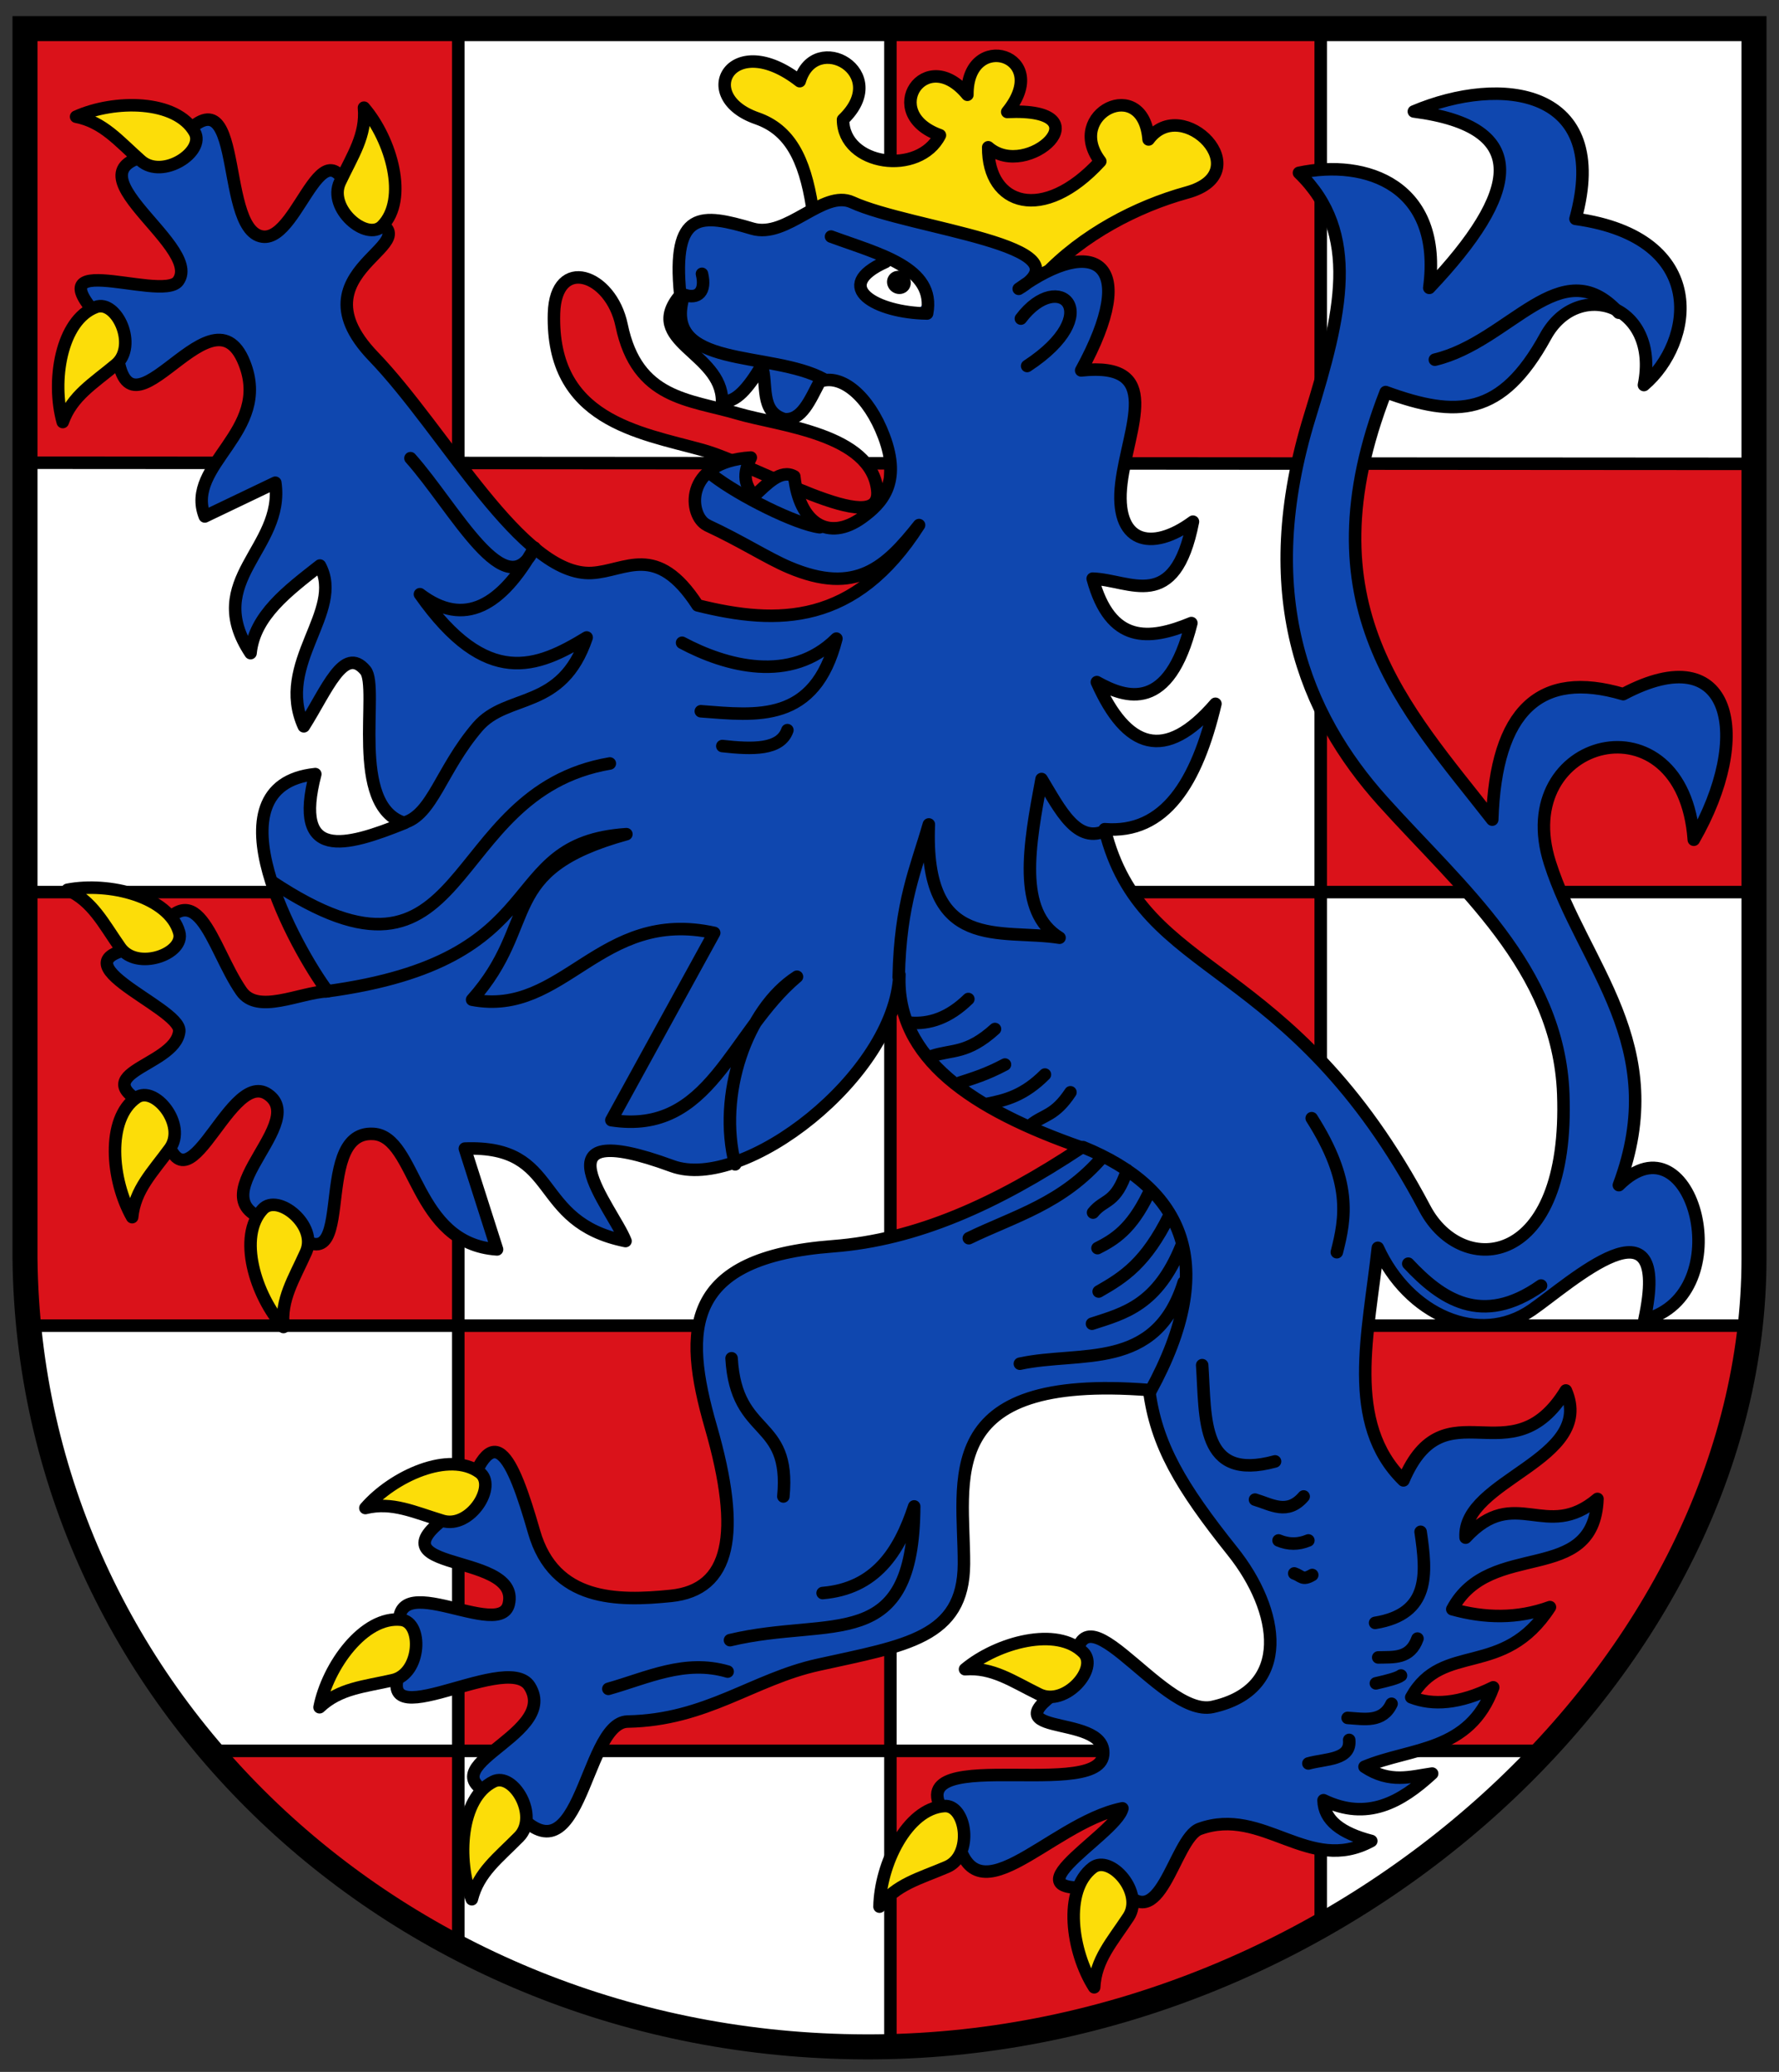
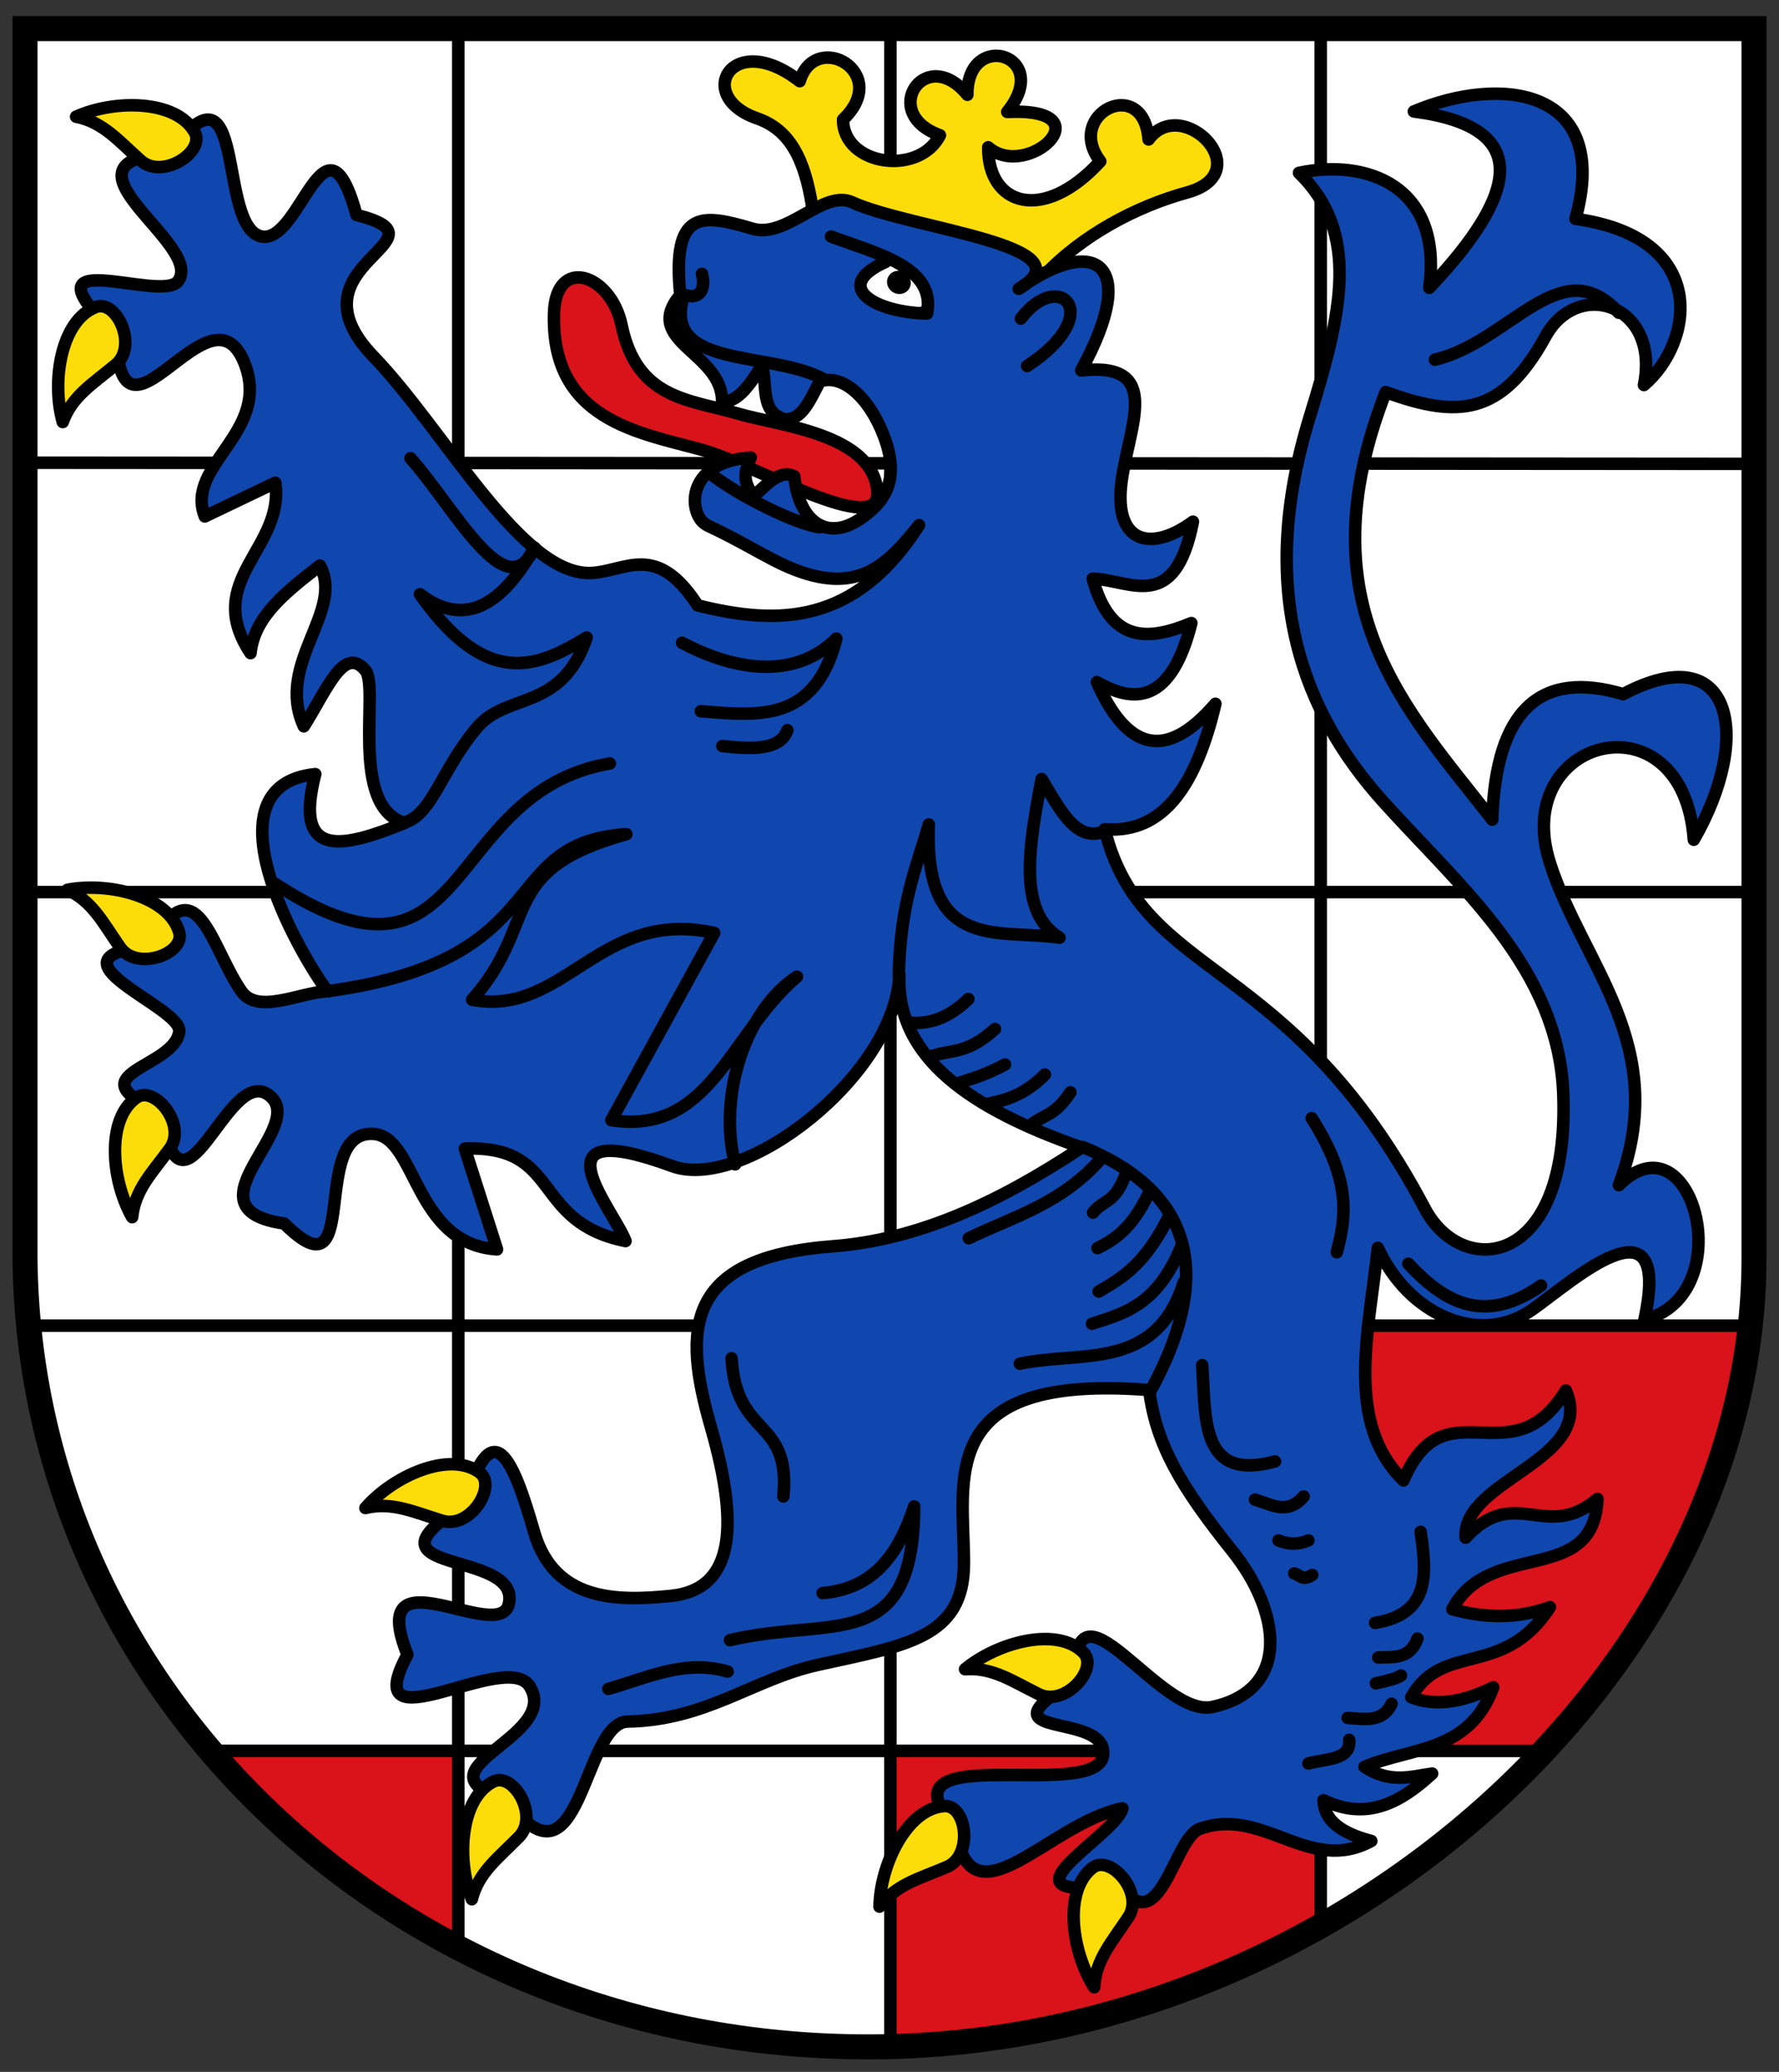
<svg xmlns="http://www.w3.org/2000/svg" xmlns:xlink="http://www.w3.org/1999/xlink" height="497" width="427">
  <rect width="100%" height="100%" fill="#333333" stroke="none" />
  <defs />
  <g transform="translate(0,25)">
    <g transform="translate(0,1.5285905e-6)">
      <path d="m6-18.14,415,0,0,295c0,97.018-97.859,188.06-210.57,189.13s-203.33-83.32-204.43-189.13z" fill="#FFF" />
-       <rect id="rect5471" width="103" height="103" y="-16.732" x="7.992" fill="#da121a" />
      <use xlink:href="#rect5471" transform="translate(102.591,102.883)" height="497" width="427" y="0" x="0" />
      <use xlink:href="#rect5471" transform="translate(205.533,-4.7267151e-4)" height="497" width="427" y="0" x="0" />
      <use xlink:href="#rect5471" transform="translate(308.033,102.883)" height="497" width="427" y="0" x="0" />
      <use xlink:href="#rect5471" transform="translate(205.37,205.787)" height="497" width="427" y="0" x="0" />
      <use xlink:href="#rect5471" transform="translate(-0.641,205.687)" height="497" width="427" y="0" x="0" />
      <use xlink:href="#rect5471" transform="translate(102.059,308.79)" height="497" width="427" y="0" x="0" />
      <path d="m213.29,394.93,103,0,0,41.91c-32.428,17.36-72.093,27.171-103,28.237z" fill="#da121a" />
      <path d="m50.614,394.93,59.492,0v47.058c-25.186-12.163-43.745-31.29-59.492-47.058z" fill="#da121a" />
      <path d="m316.12,292.1,103,0c-4.762,40.576-20.814,71.655-48.303,103h-54.697z" fill="#da121a" />
      <path stroke-linejoin="miter" d="m6-18.14,415,0,0,295c0,97.018-97.859,188.06-210.57,189.13s-203.33-83.32-204.43-189.13z" stroke="#000" stroke-linecap="butt" stroke-miterlimit="4" stroke-dasharray="none" stroke-width="6" fill="none" />
      <path stroke-linejoin="miter" d="m317-17,0,454m-103.28-454.2,0,481.67m-205.72-378.47,412.18,0.268m-368.18,308.73,318,0m-362-102,412.18-0.01m-412.18-103.99h412m-310-206,0,459" stroke="#000" stroke-linecap="butt" stroke-miterlimit="4" stroke-dasharray="none" stroke-width="3" fill="none" />
      <path stroke-linejoin="round" d="m194.95,24.631c18.405,5.548,37.187,6.511,55.592,16.543,9.282-9.882,22.303-16.683,34.379-19.998,17.471-4.796-1.167-23.676-9.235-12.722-1.232-15.616-20.279-6.128-11.592,5.252-13.696,14.933-27.011,10.595-26.901-3.377,9.388,8.209,28.53-9.629,4.565-8.477,11.148-13.74-9.693-19.914-9.566-4.118-10.036-12.267-21.325,4.418-6.587,9.708-4.994,9.868-23.217,7.337-23.259-3.756,11.844-11.291-6.684-21.66-10.397-9.213-16.246-12.658-25.49,3.615-10.279,8.901,7.803,2.712,11.44,9.54,13.282,21.258z" stroke="#000" stroke-linecap="round" stroke-miterlimit="4" stroke-dasharray="none" stroke-width="3" fill="#fcdd09" />
      <path stroke-linejoin="round" d="m132.97,50.194c0.391-14.01,13.675-9.497,16.231,2.82,3.7,17.833,16.26,17.764,27.834,21.182,9.912,2.927,32.145,4.787,33.538,18.438,1.232,12.074-29.151-6.167-42.063-9.719-15.231-4.191-36.255-7.109-35.54-32.72z" stroke="#000" stroke-linecap="round" stroke-miterlimit="4" stroke-dasharray="none" stroke-width="3" fill="#da121a" />
      <path stroke-linejoin="round" d="m169.76,101.02c8.326,3.864,14.386,7.847,19.636,10.075,16.122,6.84,23.273-0.154,31.198-10.139-15.289,24.013-33.883,24.073-53.149,19.256-9.871-15.254-17.204-8.232-25.391-7.771-16.79,0.93-35.21-34.074-52.404-51.913-21.484-22.296,19.844-27.92-4.068-33.968-7.524-27.309-13.334,6.486-22.571,5.198-11.197-1.561-3.291-45.743-22.377-20.052-29.658,1.948,8.559,21.829,2.131,30.708-4,5.526-39.127-10.12-14.917,12.786,0.839,32.772,22.514-13.692,30.771,6.77,6.73,16.676-14.394,24.487-9.46,36.918l16.92-8.094c2.276,15.797-17.598,23.32-5.941,40.879,0.904-8.994,8.908-14.946,16.65-21.01,5.955,11.044-10.752,23.422-3.863,38.565,5.554-8.765,9.608-19.574,14.777-13.422,3.425,4.075-4.002,32.623,9.407,36.606-14.318,5.78-26.878,9.185-21.429-11.721-26.718,2.77-4.157,42.705,2.938,52.083-6.838,0.348-16.767,5.64-20.687,0-7.369-10.602-10.7-31.071-22.065-10.838-26.833,2.725,7.78,14.511,7.158,20.448-0.936,8.931-25.926,10.05-4.521,19.289,5.216,31.021,15.856-11.004,25.821-4.133,10.647,7.342-21.136,27.418,3.897,30.955,19.073,18.955,5.628-22.516,21.429-21.494,10.421,0.674,9.597,26.38,29.653,27.704l-7.729-24.185c23.379-0.869,15.768,17.573,38.565,22.183-3.006-7.809-22.792-30.459,11.193-17.985,17.146,6.293,53.507-21.696,54.548-45.926-0.879,20.119,17.595,32.353,43.721,41.47-20.526,13.615-39.626,22.16-59.673,23.69-35.508,2.71-36.138,19.65-29.296,43.376,7.391,25.631,4.694,39.036-9.59,40.491-12.865,1.311-28.038,1.367-32.849-15.359-5.204-18.09-10.074-29.059-16.801-6.393-27.44,17.064,13.818,10.293,10.731,23.69-2.281,9.901-34.551-13.491-24.325,12.162-12.471,23.187,23.625-1.562,29.33,7.588,7.73,12.399-29.099,20.016-5.522,27.198,17.954,24.566,18.109-18.541,29.04-18.739,18.936-0.342,30.048-10.149,45.69-13.605,21.03-4.646,34.953-6.41,35.034-24.185,0.092-20.063-7.293-45.777,44.441-41.74,1.714,13.119,7.497,23.029,20.063,38.737,11.291,14.115,14.346,33.062-4.833,37.283-12.729,2.802-33.706-34.298-33.032-6.393-24.336,14.764,7.924,7.119,6.77,17.921-1.243,11.638-55.088-4.579-35.54,17.243,3.494,24.905,22.215-0.839,40.168-4.445-1.529,6.629-32.872,22.998-0.742,18.168,9.676,14.2,13.056-10.972,19.262-13.23,15.24-5.547,26.242,11.048,41.216,2.887-7.129-1.84-11.361-4.921-11.463-9.773,10.485,5.05,18.571,0.507,26.068-6.393-5.158,0.718-10.115,2.442-16.231-1.625,11.143-4.662,25.229-3.437,30.89-19.062-8.172,4.024-14.514,4.387-19.675,2.39,7.5-13.506,22.13-4.362,33.291-21.634-7.814,2.838-15.628,2.687-23.442,0.506,9.079-17.024,33.998-5.34,34.851-26.456-12.404,10.489-19.72-3.599-31.655,9.289-0.861-13.96,31.31-18.568,24.066-35.304-13.175,21.523-29.003-1.82-38.984,21.57-14.073-13.724-8.338-35.473-6.146-55.786,7.296,16.014,24.238,23.657,36.953,14.902,8.976-6.18,33.807-29.004,27.034,2.341,23.24-5.928,11.584-49.912-6.135-32.279,12.626-33.651-8.654-52.589-16.543-77.291-9.664-30.261,31.991-40.893,34.528-5.564,14.263-24.789,9.31-48.829-16.946-34.927-19.942-5.905-30.58,3.86-31.434,30.102-20.922-26.807-45.452-51.467-25.573-102.56,17.063,6.218,27.806,5.903,38.36-13.346,7.732-14.101,27.557-7.766,23.625,11.656,11.889-10.064,16.043-35.364-16.425-39.867,8.668-31.445-17.946-34.569-38.801-25.756,28.58,3.712,25.267,19.543,3.703,42.31,3.279-24.556-15.087-31.023-31.278-27.586,14.883,14.408,10.17,33.953,2.637,58.347-13.132,42.526-1.353,71.433,17.49,92.391,18.516,20.594,42.189,40.04,43.311,70.209,1.56,41.952-24.268,44.416-33.215,27.511-32.462-61.335-67.816-54.425-76.86-91.014,14.471,1.191,22.13-11.243,26.585-30.083-12.129,14.125-21.349,10.797-28.458-5.199,7.073,3.957,17.313,7.327,22.689-14.164-10.233,4.238-19.423,4.997-23.69-10.656,9.035,0.304,19.723,8.547,24.066-13.669-10.04,7.41-18.942,5.153-17.178-9.256,1.65-13.484,10.306-29.179-9.655-27.027,14.28-26.046,3.28-32.647-14.99-19.57,17.68-10.387-25.92-14.328-39.98-20.762-6.924-3.169-15.659,8.777-23.948,6.329-12.162-3.592-19.353-4.681-17.307,15.93-9.358,11.118,9.989,13.685,10.031,25.402,3.177,0.659,6.355-3.176,9.532-8.509,1.467,4.481-0.551,11.054,5.37,12.863,4.237,0.471,6.235-4.655,8.546-8.998,5.139-1.958,11.757,3.416,15.418,13.147,4.19,11.134-0.509,16.057-5.252,19.481-8.111,5.856-15.076,1.327-16.279-9.888-3.259-1.815-6.517,1.808-9.776,4.83-1.311-2.3-3.206-4.161-0.66-9.354-16.368,1.045-14.916,14.169-10.473,16.231z" stroke="#000" stroke-linecap="round" stroke-miterlimit="4" stroke-dasharray="none" stroke-width="3" fill="#0f47af" />
      <path stroke-linejoin="round" d="m18.264,2.997c9.235-4.174,24.066-4.085,28.458,3.714,2.624,4.66-7.695,11.455-12.927,6.824-5.343-4.729-9.011-9.263-15.531-10.537z" stroke="#000" stroke-linecap="round" stroke-miterlimit="4" stroke-dasharray="none" stroke-width="3" fill="#fcdd09" />
      <path stroke-linejoin="round" d="m15.062,76.237c-2.747-9.755-0.442-24.406,7.926-27.583,5-1.898,10.176,9.321,4.814,13.802-5.475,4.575-10.507,7.525-12.741,13.781z" stroke="#000" stroke-linecap="round" stroke-miterlimit="4" stroke-dasharray="none" stroke-width="3" fill="#fcdd09" />
-       <path stroke-linejoin="round" d="M87.363,0.825c6.592,7.697,10.658,21.96,4.399,28.36-3.739,3.823-13.15-4.182-10.168-10.501,3.045-6.452,6.371-11.243,5.769-17.859z" stroke="#000" stroke-linecap="round" stroke-miterlimit="4" stroke-dasharray="none" stroke-width="3" fill="#fcdd09" />
      <path stroke-linejoin="round" d="m16.188,188.44c9.951-1.919,24.357,1.606,26.821,10.211,1.472,5.141-10.142,9.358-14.157,3.64-4.1-5.839-6.617-11.1-12.664-13.851z" stroke="#000" stroke-linecap="round" stroke-miterlimit="4" stroke-dasharray="none" stroke-width="3" fill="#fcdd09" />
      <path stroke-linejoin="round" d="m31.72,266.97c-5.017-8.805-6.312-23.58,1.044-28.68,4.395-3.047,12.123,6.593,8,12.234-4.21,5.76-8.383,9.835-9.043,16.446z" stroke="#000" stroke-linecap="round" stroke-miterlimit="4" stroke-dasharray="none" stroke-width="3" fill="#fcdd09" />
-       <path stroke-linejoin="round" d="m68.043,293.32c-6.747-7.562-11.103-21.739-4.976-28.264,3.66-3.899,13.233,3.913,10.381,10.291-2.913,6.513-6.141,11.371-5.404,17.973z" stroke="#000" stroke-linecap="round" stroke-miterlimit="4" stroke-dasharray="none" stroke-width="3" fill="#fcdd09" />
      <path stroke-linejoin="round" d="m87.697,336.74c6.637-7.659,20.141-13.79,27.397-8.548,4.335,3.132-2.189,13.625-8.88,11.611-6.832-2.057-12.062-4.637-18.517-3.063z" stroke="#000" stroke-linecap="round" stroke-miterlimit="4" stroke-dasharray="none" stroke-width="3" fill="#fcdd09" />
-       <path stroke-linejoin="round" d="m76.699,384.53c1.976-9.94,10.674-21.953,19.573-20.989,5.317,0.576,4.842,12.922-1.968,14.484-6.954,1.595-12.776,1.942-17.605,6.505z" stroke="#000" stroke-linecap="round" stroke-miterlimit="4" stroke-dasharray="none" stroke-width="3" fill="#fcdd09" />
      <path stroke-linejoin="round" d="m113.25,430.59c-3.691-9.438-2.836-24.245,5.18-28.228,4.789-2.38,11.042,8.277,6.146,13.262-4.999,5.091-9.717,8.52-11.326,14.965z" stroke="#000" stroke-linecap="round" stroke-miterlimit="4" stroke-dasharray="none" stroke-width="3" fill="#fcdd09" />
      <path stroke-linejoin="round" d="m231.63,375.41c7.79-6.482,22.109-10.346,28.419-3.998,3.77,3.793-4.367,13.09-10.643,10.019-6.409-3.136-11.152-6.53-17.776-6.021z" stroke="#000" stroke-linecap="round" stroke-miterlimit="4" stroke-dasharray="none" stroke-width="3" fill="#fcdd09" />
      <path stroke-linejoin="round" d="m211.1,432.36c0.18-10.133,6.609-23.498,15.537-24.13,5.335-0.377,7.059,11.858,0.634,14.604-6.561,2.804-12.229,4.178-16.171,9.526z" stroke="#000" stroke-linecap="round" stroke-miterlimit="4" stroke-dasharray="none" stroke-width="3" fill="#fcdd09" />
      <path stroke-linejoin="round" d="m262.63,451.71c-5.443-8.549-7.461-23.242-0.364-28.697,4.24-3.259,12.431,5.991,8.59,11.827-3.923,5.96-7.891,10.235-8.226,16.87z" stroke="#000" stroke-linecap="round" stroke-miterlimit="4" stroke-dasharray="none" stroke-width="3" fill="#fcdd09" />
      <path fill="#FFF" d="m210.98,36.851c5.113,2.382,8.623,4.329,12.25,8.629-3.405,5.202-4.787,6.434-11.034,3.656-6.782-3.016-4.176-7.782-1.216-12.285z" />
      <path stroke-linejoin="round" d="m199.47,31.747c11.514,4.236,25.165,7.404,23.051,18.453-12.254-0.157-23.196-6.44-9.973-12.366m3.162,171.52c0.355-17.851,4.208-26.081,7.233-36.589-1.287,31.011,17.251,24.959,31.368,27.172-10.196-6.235-7.295-22.121-4.309-38.069,4.429,7.287,8.527,15.901,15.693,12.239m-187.44,38.72c55.988-7.498,40.463-35.63,72.092-37.727-31.361,8.641-20.651,21.331-37.032,39.708,22.091,4.226,30.635-22.114,58.111-16.027l-24.687,44.923c23.839,3.697,28.508-20.911,44.554-34.411-12.172,7.806-19.117,28.471-14.835,45.008m-111.24-67.84c48.477,32.224,40.356-21.377,81.153-28.321m27.001-4.179c7.29,0.811,13.934,0.978,15.621-3.813m-18.02-61.191c6.524,5.055,20.157,11.806,25.774,12.524m-33.032,27.704c10.444,5.575,26.067,9.927,37.043-0.995-5.207,20.381-19.053,18.444-32.544,17.424m-69.689-60.704c10.612,11.885,23.061,36.319,29.759,21.459-7.854,13.87-16.797,19.293-27.489,11.169,16.035,22.776,28.171,17.605,40.02,10.381-5.957,17.72-19.102,13.185-26.185,21.463-8.837,10.327-10.818,21.198-17.859,23.041m101.02-106.43c-12.715-7.003-39.343-2.278-33.602-20.295,3.348,1.183,5.339-0.75,4.299-5.012m76.55,10.739c9.19-12.172,20.666-1.169,1.502,11.371m97.861-1.515c18.08-4.289,30.29-26.502,44.13-11.271m-141.09,194.82c3.148-2.522,5.706-2.088,9.494-7.809m-19.883,2.748c4.34-0.865,8.719-1.963,13.756-7.01m-20.416,1.948c3.236-1.076,6.231-1.91,10.826-4.346m-17.486-2.047c4.79-1.6,8.383-0.407,15.088-6.477m-20.416-1.515c4.674,0.403,9.348-1.114,14.023-5.678m105.59,63.484c7.788,8.306,17.545,15.335,31.871,5.244m-55.047-40.141c9.714,15.248,8.157,23.866,6.031,32.15m-58.51-9.506c2.721-3.393,5.441-1.94,8.162-10.206m-7.096,18.731c4.053-2.041,8.105-4.547,12.158-12.87m-11.88,23.28c6.184-3.523,11.302-6.875,16.953-18.198m-18.551,25.923c7.817-2.526,15.735-4.477,21.482-18.731m-38.797,28.321c14.55-3.15,32.63,1.937,39.33-19.53m-24.145-32.416c24.133,9.867,32.743,28.203,16.154,58.522m-43.592-36.678c10.977-5.319,22.478-8.279,32.137-19.53m45.975,99.936c1.737,0.565,1.917,1.806,4.319,0.377m-8.086-8.288c2.386,1.005,4.772,1.005,7.158,0m-12.809-9.795c3.893,1.142,7.786,3.804,11.679-0.753m-24.358-31.502c0.874,12.85-0.478,28.015,17.486,23.092m24.202,53.241c2.773-0.628,5.24-1.256,6.028-1.884m-22.227,21.097c4.17-1.16,10.274-0.772,9.795-5.651m-0.377-5.274c4.075,0.268,8.406,1.174,10.548-3.391m-3.202-11.114c3.703-0.097,7.649,0.413,9.418-4.521m-10.172-3.767c13.284-2.141,12.406-11.835,10.925-21.85m-165.76,25.994c24.483-5.845,44.038,3.726,44.208-32.082-3.633,11.032-9.367,19.727-21.981,20.78m-51.424,22.981c9.336-2.631,18.355-7.157,28.632-4.144m0.942-75.158c1.118,19.34,14.24,14.094,12.432,33.152" stroke="#000" stroke-linecap="round" stroke-miterlimit="4" stroke-dasharray="none" stroke-width="3" fill="none" />
      <path d="m-137.49,260.81c0,1.519-1.293,2.75-2.887,2.75s-2.887-1.231-2.887-2.75,1.293-2.75,2.887-2.75,2.887,1.231,2.887,2.75z" transform="matrix(0.851,0.525,-0.525,0.851,472.143,-105.511)" fill="#000" />
    </g>
  </g>
</svg>